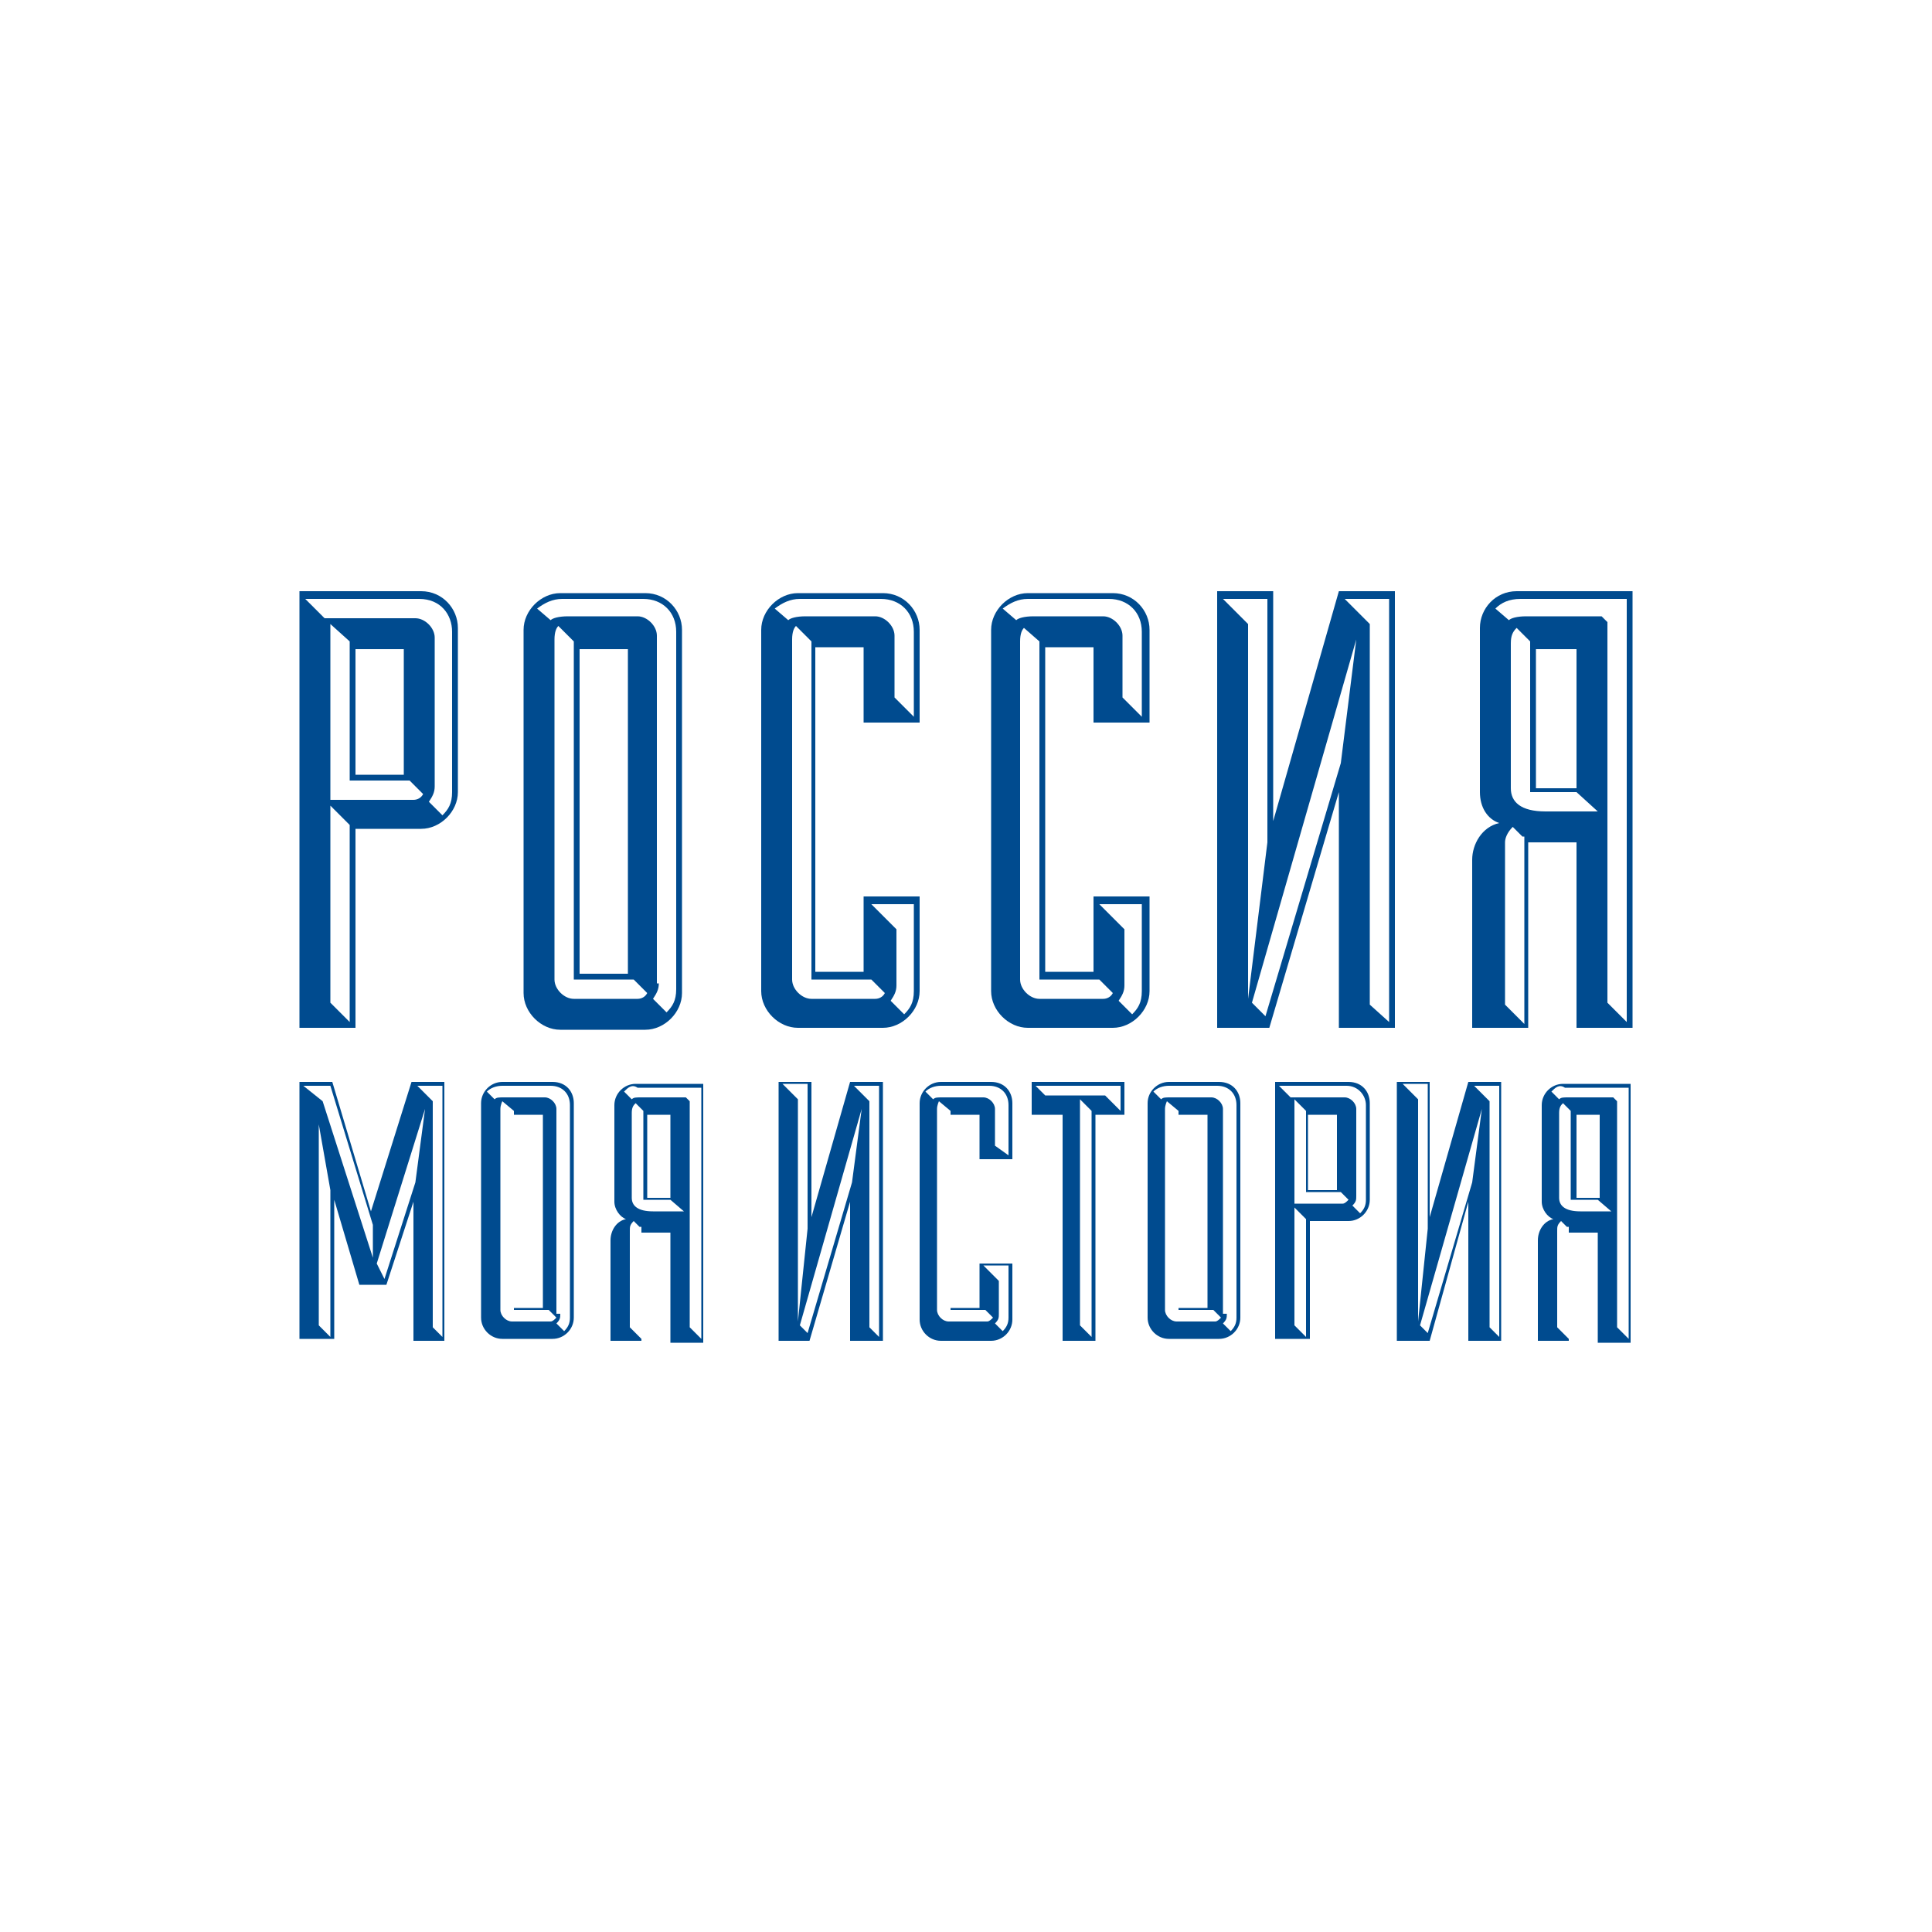
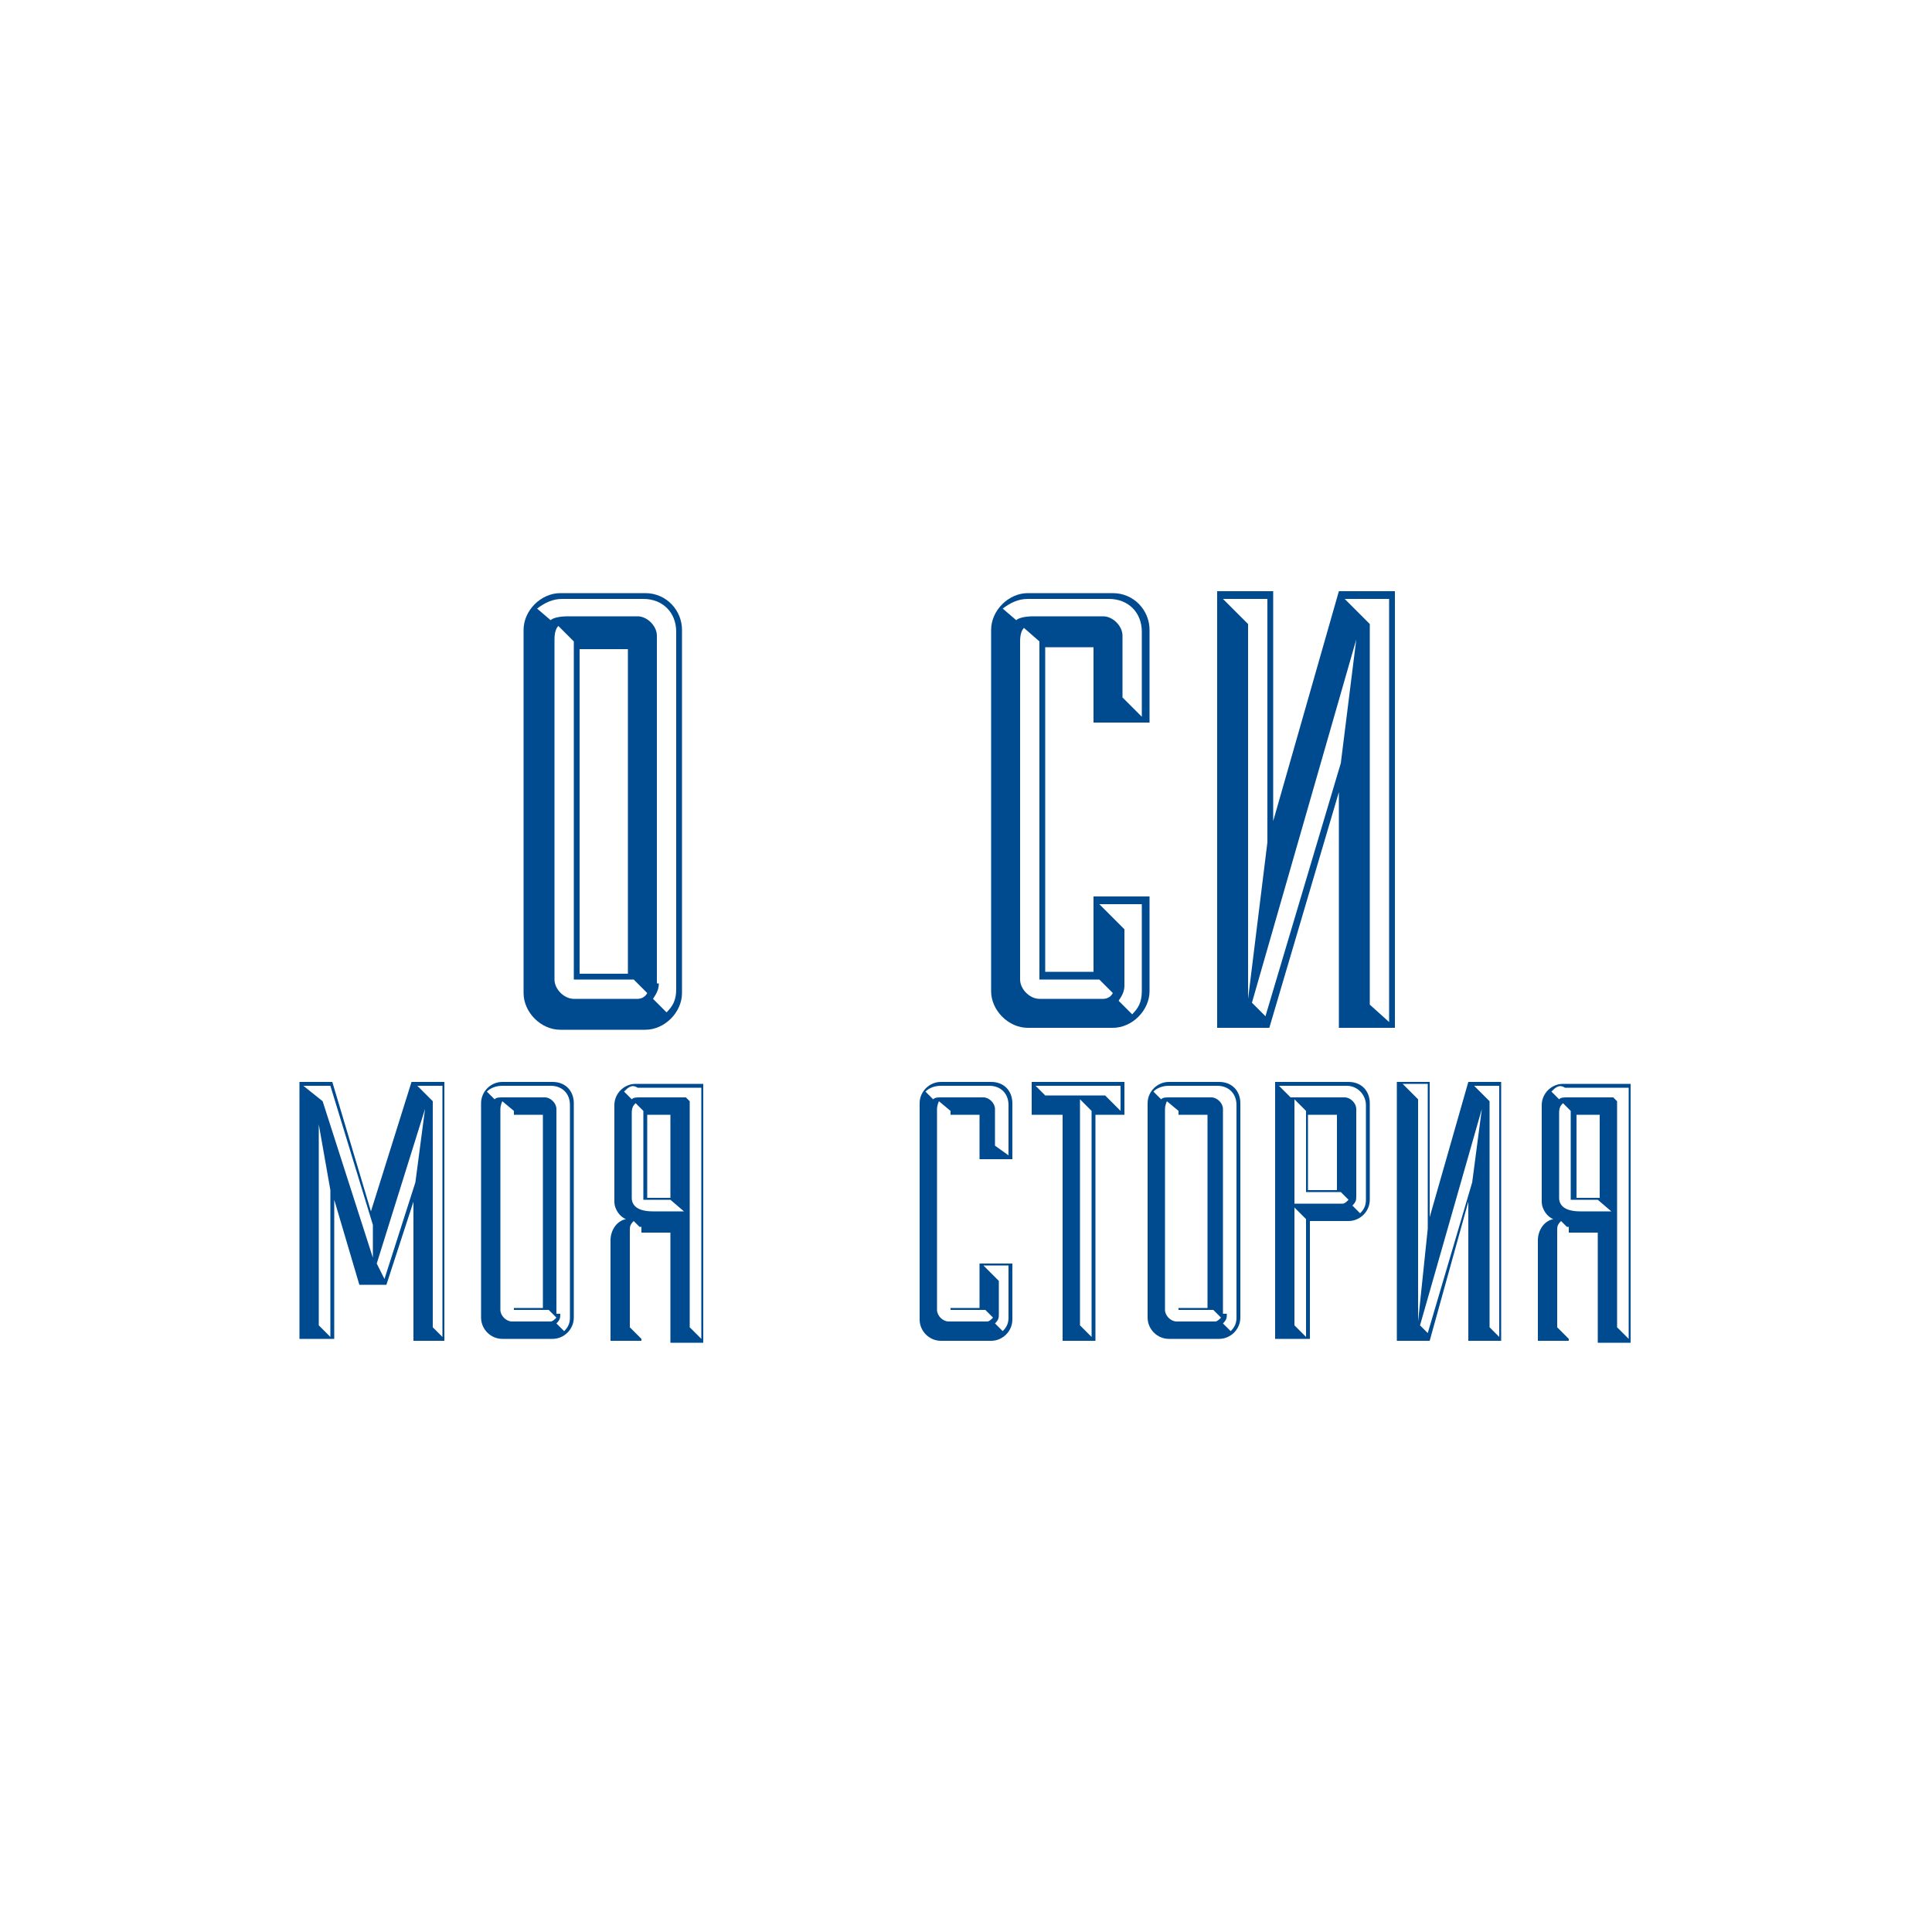
<svg xmlns="http://www.w3.org/2000/svg" id="Слой_1" x="0px" y="0px" viewBox="0 0 100 100" style="enable-background:new 0 0 100 100;" xml:space="preserve">
  <style type="text/css"> .st0{fill:#004B8F;} </style>
  <g>
    <g>
      <g>
        <g>
-           <path class="st0" d="M21.8,30.6c1.1,0,1.9,0.9,1.9,1.9v8.5c0,1-0.9,1.9-1.9,1.9h-3.4v10.3h-2.9V30.6H21.8z M22.5,40.7 c0,0.3-0.1,0.5-0.3,0.8l0.7,0.7c0.3-0.3,0.5-0.6,0.5-1.2v-8.3c0-0.9-0.6-1.7-1.7-1.7h-5.9l1,1h4.7c0.5,0,1,0.5,1,1V40.7z M17.1,41.4h4.3c0.2,0,0.4-0.1,0.5-0.3l-0.7-0.7h-3.1v-7.2l-1-0.9V41.4z M17.1,51.9l1,1V42.7l-1-1V51.9z M20.9,33.6h-2.5v6.5 h2.5V33.6z" />
          <path class="st0" d="M27.1,32.6c0-1,0.9-1.9,1.9-1.9h4.4c1.1,0,1.9,0.9,1.9,1.9v18.8c0,1-0.9,1.9-1.9,1.9h-4.4 c-1,0-1.9-0.9-1.9-1.9V32.6z M34.1,50.9c0,0.3-0.1,0.5-0.3,0.8l0.7,0.7c0.3-0.3,0.5-0.6,0.5-1.2V32.7c0-1-0.7-1.7-1.7-1.7h-4.2 c-0.5,0-0.9,0.2-1.3,0.5l0.7,0.6c0.1-0.1,0.4-0.2,0.9-0.2h3.6c0.5,0,1,0.5,1,1V50.9z M28.7,50.7c0,0.5,0.5,1,1,1H33 c0.2,0,0.4-0.1,0.5-0.3l-0.7-0.7h-3.1V33.2l-0.8-0.8c-0.1,0.1-0.2,0.3-0.2,0.7V50.7z M32.5,33.6H30v16.8h2.5V33.6z" />
-           <path class="st0" d="M44.7,37.4v-3.9h-2.5v16.8h2.5v-3.9h2.9v4.9c0,1-0.9,1.9-1.9,1.9h-4.4c-1,0-1.9-0.9-1.9-1.9V32.6 c0-1,0.9-1.9,1.9-1.9h4.4c1.1,0,1.9,0.9,1.9,1.9v4.8H44.7z M47.3,37.1v-4.4c0-1-0.7-1.7-1.7-1.7h-4.2c-0.5,0-0.9,0.2-1.3,0.5 l0.7,0.6c0.1-0.1,0.4-0.2,0.9-0.2h3.6c0.5,0,1,0.5,1,1v3.2L47.3,37.1z M41,50.7c0,0.5,0.5,1,1,1h3.3c0.2,0,0.4-0.1,0.5-0.3 l-0.7-0.7H42V33.2l-0.8-0.8c-0.1,0.1-0.2,0.3-0.2,0.7V50.7z M45.1,46.8l1.3,1.3v2.9c0,0.3-0.1,0.5-0.3,0.8l0.7,0.7 c0.3-0.3,0.5-0.6,0.5-1.2v-4.5H45.1z" />
          <path class="st0" d="M56.6,37.4v-3.9h-2.5v16.8h2.5v-3.9h2.9v4.9c0,1-0.9,1.9-1.9,1.9h-4.4c-1,0-1.9-0.9-1.9-1.9V32.6 c0-1,0.9-1.9,1.9-1.9h4.4c1.1,0,1.9,0.9,1.9,1.9v4.8H56.6z M59.1,37.1v-4.4c0-1-0.7-1.7-1.7-1.7h-4.2c-0.5,0-0.9,0.2-1.3,0.5 l0.7,0.6c0.1-0.1,0.4-0.2,0.9-0.2h3.6c0.5,0,1,0.5,1,1v3.2L59.1,37.1z M52.8,50.7c0,0.5,0.5,1,1,1h3.3c0.2,0,0.4-0.1,0.5-0.3 l-0.7-0.7h-3.1V33.2L53,32.5c-0.1,0.1-0.2,0.3-0.2,0.7V50.7z M56.9,46.8l1.3,1.3v2.9c0,0.3-0.1,0.5-0.3,0.8l0.7,0.7 c0.3-0.3,0.5-0.6,0.5-1.2v-4.5H56.9z" />
          <path class="st0" d="M63,53.2V30.6h2.9v11.9l3.4-11.9h2.9v22.6h-2.9V41l-3.6,12.2H63z M65.6,43.6V31h-2.3l1.3,1.3v19.4 L65.6,43.6z M69.4,39.5l0.8-6.4l-5.4,18.8l0.7,0.7L69.4,39.5z M71.9,52.9V31h-2.3l1.3,1.3v19.7L71.9,52.9z" />
-           <path class="st0" d="M79.1,53.2h-2.9v-8.7c0-0.8,0.5-1.7,1.4-1.9c-0.6-0.2-1-0.8-1-1.6v-8.5c0-1,0.8-1.9,1.9-1.9h6v22.6h-2.9 v-9.6h-2.5V53.2z M77.4,31.5l0.7,0.6c0.1-0.1,0.4-0.2,0.9-0.2h3.9l0.3,0.3v19.7l1,1V31h-5.5C78.1,31,77.7,31.2,77.4,31.5 M78.8,43.3l-0.5-0.5c-0.3,0.3-0.4,0.6-0.4,0.8v8.4l1,1V43.3z M79.2,33.2l-0.7-0.7c-0.2,0.2-0.3,0.4-0.3,0.8v7.5 c0,0.7,0.5,1.2,1.8,1.2h2.7l-1.1-1h-2.4V33.2z M81.6,33.6h-2.1v7.2h2.1V33.6z" />
        </g>
        <g>
          <path class="st0" d="M21.4,69.4v-7.2L20,66.5h-1.4l-1.3-4.4v7.2h-1.8V56h1.7l2,6.7l2.1-6.7h1.7v13.4H21.4z M19.3,65.1v-1.7 l-2.2-7.2h-1.4l1,0.8L19.3,65.1z M17.1,61.6l-0.6-3.4v10.4l0.6,0.6V61.6z M21.5,61.2l0.5-3.8l-2.5,8l0.4,0.8L21.5,61.2z M22.9,69.2v-13h-1.3l0.8,0.8v11.7L22.9,69.2z" />
          <path class="st0" d="M24.9,57.1c0-0.6,0.5-1.1,1.1-1.1h2.6c0.7,0,1.1,0.5,1.1,1.1v11.1c0,0.6-0.5,1.1-1.1,1.1H26 c-0.6,0-1.1-0.5-1.1-1.1V57.1z M29,68c0,0.2,0,0.3-0.2,0.5l0.4,0.4c0.2-0.2,0.3-0.4,0.3-0.7v-11c0-0.6-0.4-1-1-1h-2.5 c-0.3,0-0.6,0.1-0.8,0.3l0.4,0.4c0.1-0.1,0.2-0.1,0.5-0.1h2.1c0.3,0,0.6,0.3,0.6,0.6V68z M25.9,67.8c0,0.3,0.3,0.6,0.6,0.6h2 c0.1,0,0.2-0.1,0.3-0.2l-0.4-0.4h-1.8V57.5L26,57c0,0-0.1,0.2-0.1,0.4V67.8z M28.1,57.7h-1.5v10h1.5V57.7z" />
          <path class="st0" d="M33.3,69.4h-1.7v-5.2c0-0.5,0.3-1,0.8-1.1c-0.3-0.1-0.6-0.5-0.6-0.9v-5c0-0.6,0.5-1.1,1.1-1.1h3.5v13.4 h-1.7v-5.7h-1.5V69.4z M32.3,56.5l0.4,0.4c0.1-0.1,0.2-0.1,0.5-0.1h2.3l0.2,0.2v11.7l0.6,0.6v-13H33 C32.7,56.1,32.5,56.3,32.3,56.5 M33.1,63.5l-0.3-0.3c-0.2,0.2-0.2,0.3-0.2,0.5v5l0.6,0.6V63.5z M33.3,57.5l-0.4-0.4 c-0.1,0.1-0.2,0.2-0.2,0.5V62c0,0.4,0.3,0.7,1.1,0.7h1.6l-0.7-0.6h-1.4V57.5z M34.7,57.7h-1.2v4.3h1.2V57.7z" />
-           <path class="st0" d="M40.3,69.4V56H42v7l2-7h1.7v13.4H44v-7.2l-2.1,7.2H40.3z M41.8,63.6v-7.5h-1.3l0.8,0.8v11.5L41.8,63.6z M44.1,61.2l0.5-3.8l-3.2,11.2l0.4,0.4L44.1,61.2z M45.5,69.2v-13h-1.3l0.8,0.8v11.7L45.5,69.2z" />
          <path class="st0" d="M50.7,60v-2.3h-1.5v10h1.5v-2.3h1.7v2.9c0,0.6-0.5,1.1-1.1,1.1h-2.6c-0.6,0-1.1-0.5-1.1-1.1V57.1 c0-0.6,0.5-1.1,1.1-1.1h2.6c0.7,0,1.1,0.5,1.1,1.1V60H50.7z M52.2,59.8v-2.6c0-0.6-0.4-1-1-1h-2.5c-0.3,0-0.6,0.1-0.8,0.3 l0.4,0.4c0.1-0.1,0.2-0.1,0.5-0.1h2.1c0.3,0,0.6,0.3,0.6,0.6v1.9L52.2,59.8z M48.5,67.8c0,0.3,0.3,0.6,0.6,0.6h2 c0.1,0,0.2-0.1,0.3-0.2l-0.4-0.4h-1.8V57.5L48.6,57c0,0-0.1,0.2-0.1,0.4V67.8z M50.9,65.5l0.8,0.8V68c0,0.2,0,0.3-0.2,0.5 l0.4,0.4c0.2-0.2,0.3-0.4,0.3-0.7v-2.7H50.9z" />
          <path class="st0" d="M54.9,57.7h-1.5V56h4.8v1.7h-1.5v11.7h-1.7V57.7z M54.1,56.7h3.1l0.8,0.8v-1.3h-4.4L54.1,56.7z M55.9,68.6 l0.6,0.6V57.5l-0.6-0.6V68.6z" />
          <path class="st0" d="M59.4,57.1c0-0.6,0.5-1.1,1.1-1.1h2.6c0.7,0,1.1,0.5,1.1,1.1v11.1c0,0.6-0.5,1.1-1.1,1.1h-2.6 c-0.6,0-1.1-0.5-1.1-1.1V57.1z M63.5,68c0,0.2,0,0.3-0.2,0.5l0.4,0.4c0.2-0.2,0.3-0.4,0.3-0.7v-11c0-0.6-0.4-1-1-1h-2.5 c-0.3,0-0.6,0.1-0.8,0.3l0.4,0.4c0.1-0.1,0.2-0.1,0.5-0.1h2.1c0.3,0,0.6,0.3,0.6,0.6V68z M60.3,67.8c0,0.3,0.3,0.6,0.6,0.6h2 c0.1,0,0.2-0.1,0.3-0.2l-0.4-0.4h-1.8V57.5L60.4,57c0,0-0.1,0.2-0.1,0.4V67.8z M62.5,57.7h-1.5v10h1.5V57.7z" />
          <path class="st0" d="M69.8,56c0.7,0,1.1,0.5,1.1,1.1v5c0,0.6-0.5,1.1-1.1,1.1h-2v6.1H66V56H69.8z M70.2,61.9 c0,0.2,0,0.3-0.2,0.5l0.4,0.4c0.2-0.2,0.3-0.4,0.3-0.7v-4.9c0-0.5-0.4-1-1-1h-3.5l0.6,0.6h2.8c0.3,0,0.6,0.3,0.6,0.6V61.9z M67,62.3h2.5c0.1,0,0.2-0.1,0.3-0.2l-0.4-0.4h-1.8v-4.2L67,56.9V62.3z M67,68.6l0.6,0.6v-6.1L67,62.5V68.6z M69.2,57.7h-1.5 v3.9h1.5V57.7z" />
          <path class="st0" d="M72.3,69.4V56H74v7l2-7h1.7v13.4h-1.7v-7.2L74,69.4H72.3z M73.9,63.6v-7.5h-1.3l0.8,0.8v11.5L73.9,63.6z M76.2,61.2l0.5-3.8l-3.2,11.2l0.4,0.4L76.2,61.2z M77.6,69.2v-13h-1.3l0.8,0.8v11.7L77.6,69.2z" />
          <path class="st0" d="M81.3,69.4h-1.7v-5.2c0-0.5,0.3-1,0.8-1.1c-0.3-0.1-0.6-0.5-0.6-0.9v-5c0-0.6,0.5-1.1,1.1-1.1h3.5v13.4 h-1.7v-5.7h-1.5V69.4z M80.3,56.5l0.4,0.4c0.1-0.1,0.2-0.1,0.5-0.1h2.3l0.2,0.2v11.7l0.6,0.6v-13H81 C80.7,56.1,80.5,56.3,80.3,56.5 M81.1,63.5l-0.3-0.3c-0.2,0.2-0.2,0.3-0.2,0.5v5l0.6,0.6V63.5z M81.3,57.5l-0.4-0.4 c-0.1,0.1-0.2,0.2-0.2,0.5V62c0,0.4,0.3,0.7,1.1,0.7h1.6l-0.7-0.6h-1.4V57.5z M82.8,57.7h-1.2v4.3h1.2V57.7z" />
        </g>
      </g>
    </g>
  </g>
</svg>